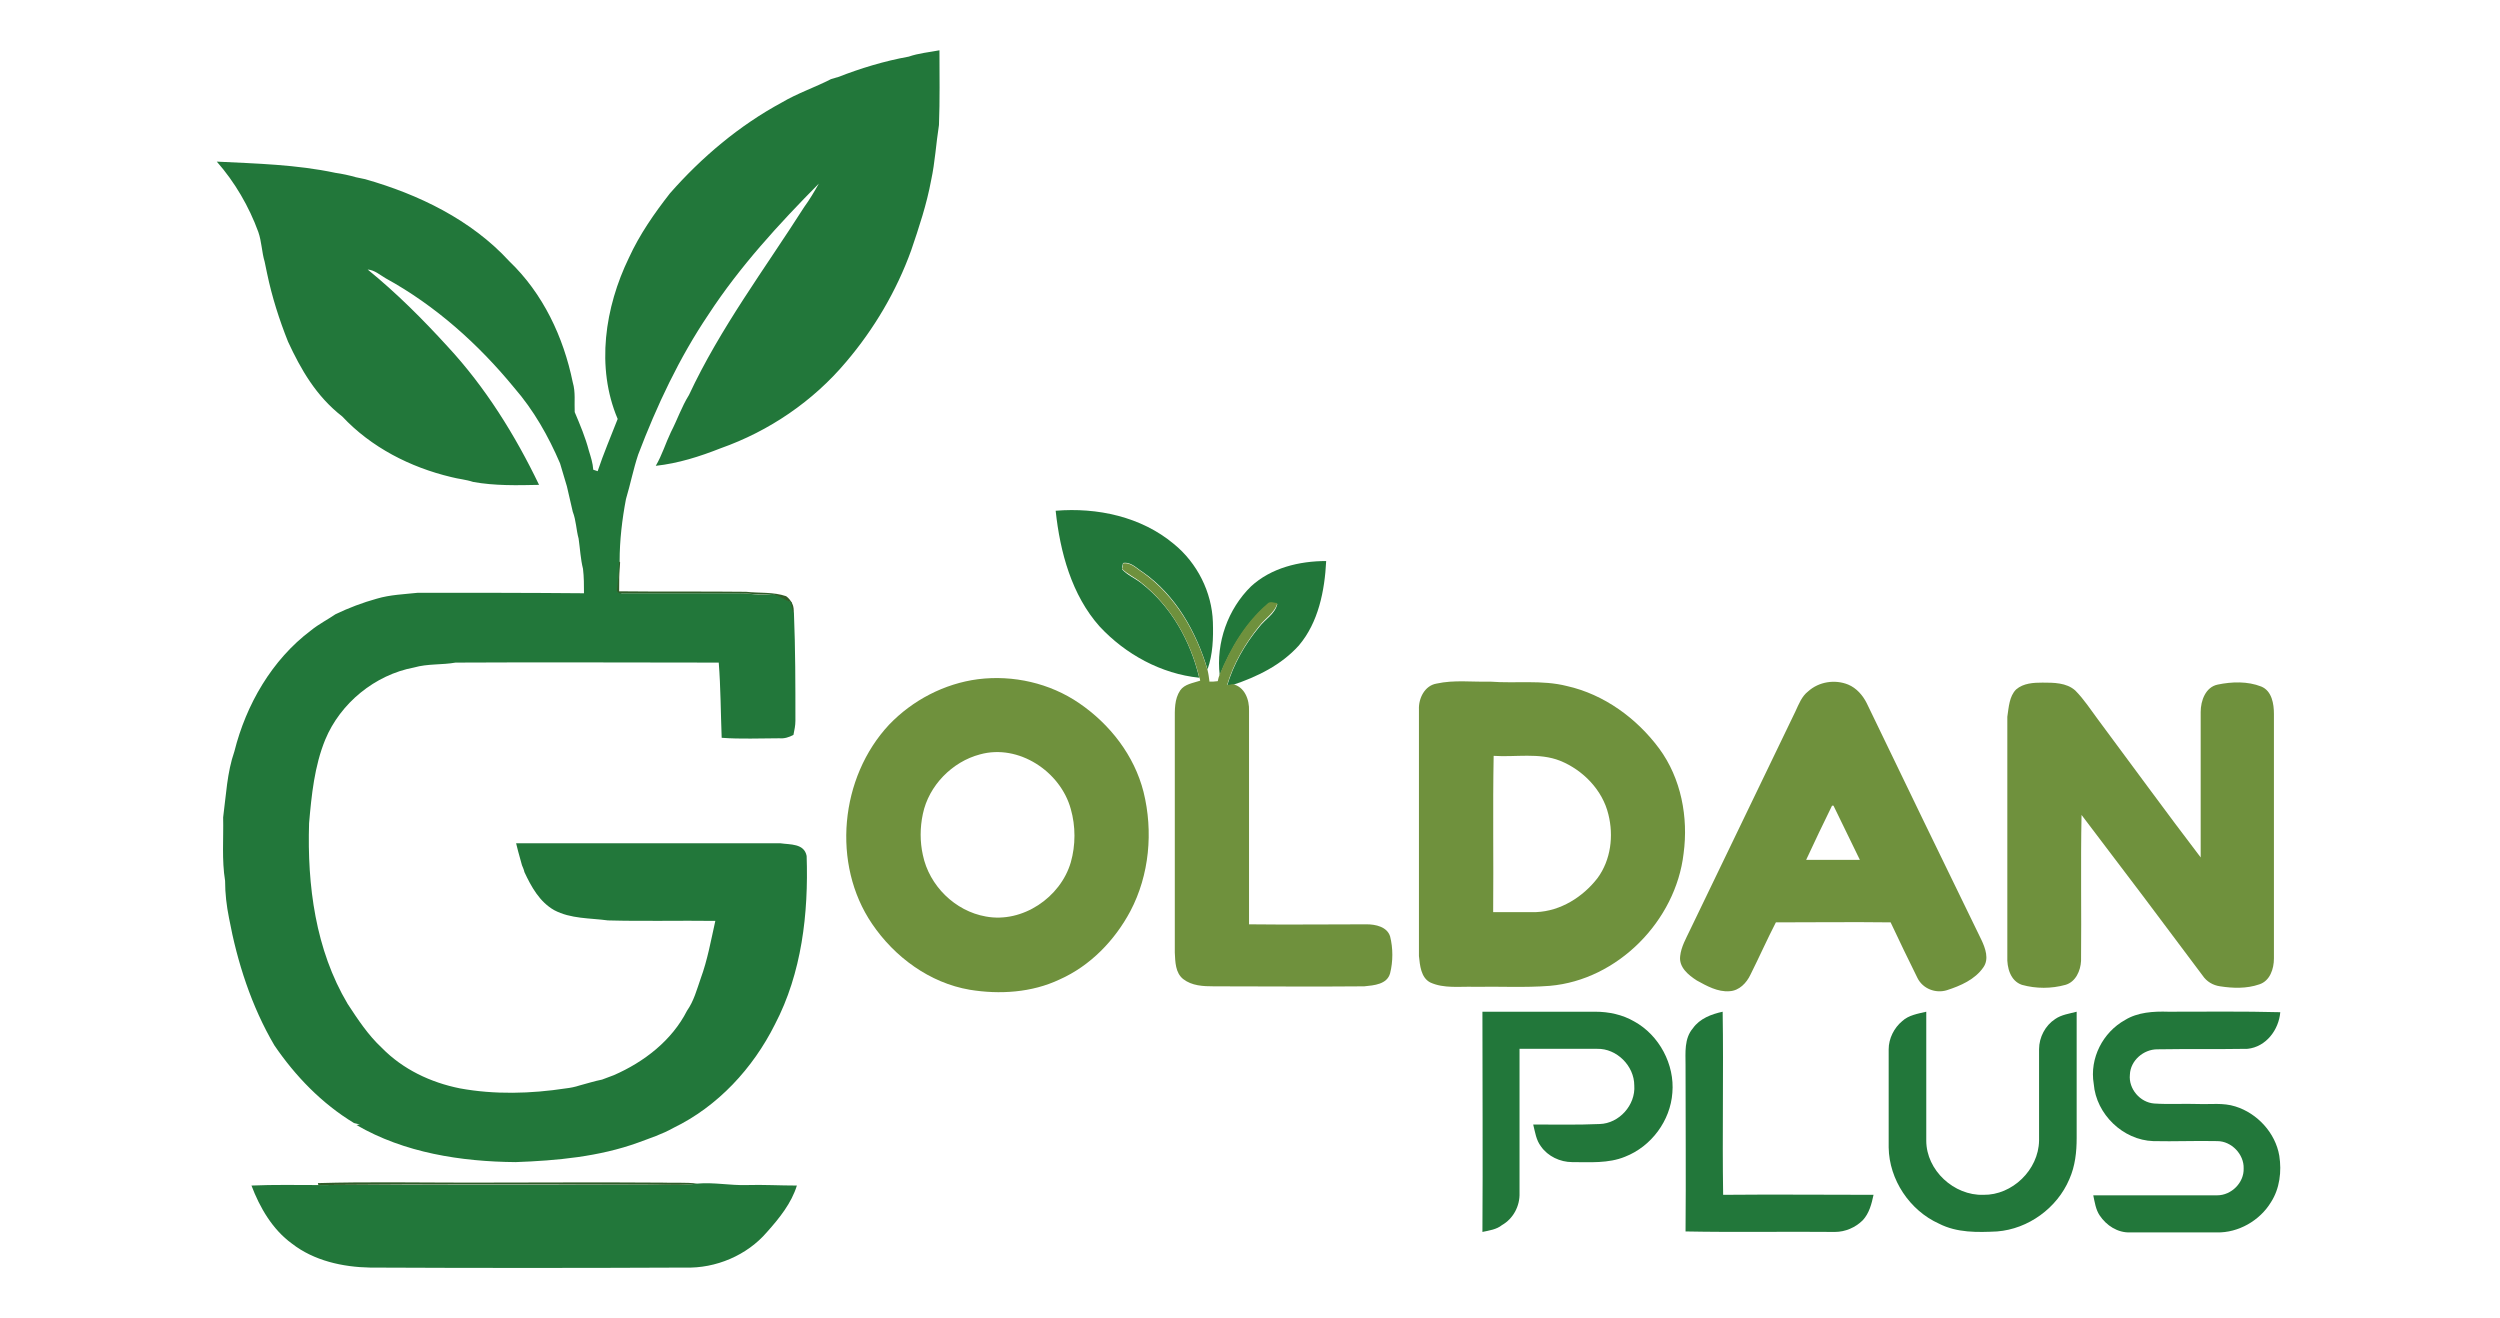
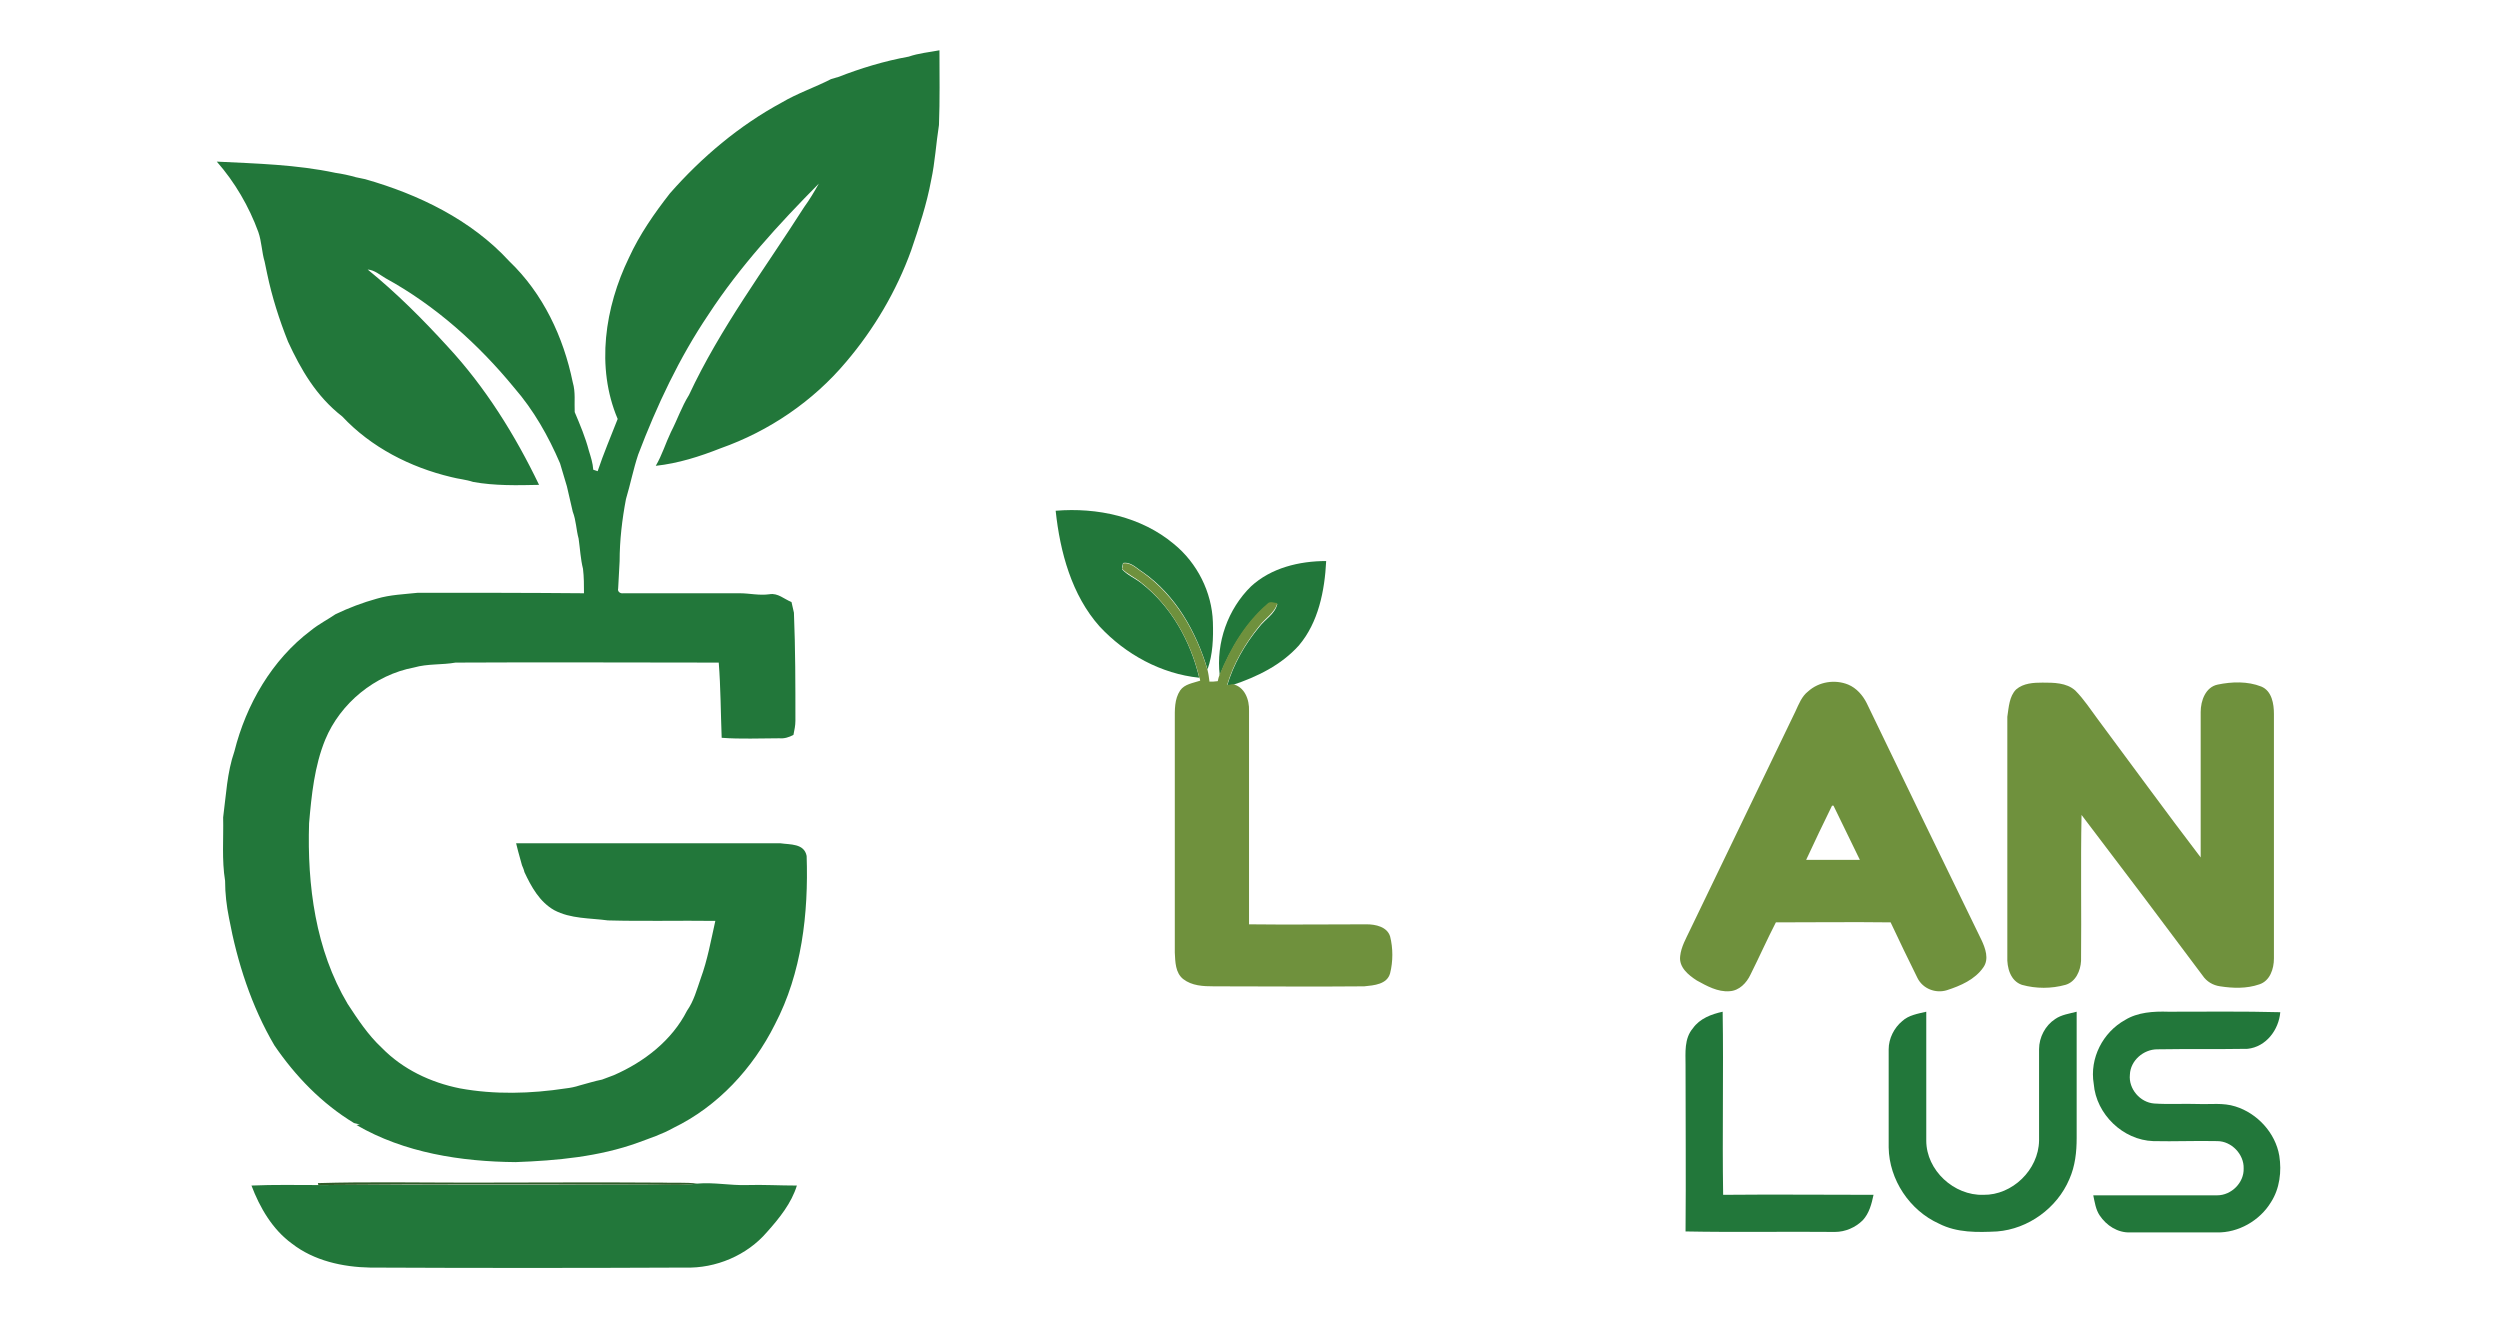
<svg xmlns="http://www.w3.org/2000/svg" version="1.1" id="Layer_1" x="0px" y="0px" viewBox="0 0 512 270" style="enable-background:new 0 0 512 270;" xml:space="preserve">
  <style type="text/css">
	.st0{fill:#22773A;}
	.st1{fill:#315C28;}
	.st2{fill:#6F913D;}
</style>
  <g>
    <g>
      <path class="st0" d="M186.1,11.6c2-0.7,4.2-0.9,6.3-1.3c0,5.1,0.1,10.2-0.1,15.3c-0.6,3.8-0.8,7.6-1.6,11.3    c-0.9,4.9-2.5,9.7-4.1,14.4c-3,8.3-7.6,16.1-13.3,22.8c-6.8,8.1-15.8,14.2-25.7,17.7c-4.3,1.7-8.7,3.1-13.3,3.6    c1.3-2.2,2-4.6,3.1-6.9c1.3-2.5,2.2-5.2,3.7-7.6c6.4-13.7,15.5-25.8,23.6-38.5c1.1-1.5,2.1-3.2,3-4.8c-8.2,8.3-16.2,17-22.6,26.8    c-6,8.9-10.6,18.7-14.4,28.7c-1,3-1.6,6.1-2.5,9.1c-0.8,4.2-1.3,8.5-1.3,12.7c-0.1,1.9-0.2,3.7-0.3,5.6c-0.2,0.7,0.5,1.1,1,1    c8,0,15.9,0,23.9,0c2,0,4,0.5,6.1,0.2c1.7-0.3,3,1,4.5,1.6c0.2,0.7,0.3,1.5,0.5,2.2l0,0.1c0.3,7.3,0.3,14.6,0.3,22    c0,1-0.2,1.9-0.4,2.9c-0.9,0.5-1.9,0.8-2.9,0.7c-3.9,0-7.9,0.2-11.8-0.1c-0.2-5.1-0.2-10.3-0.6-15.4c-18,0-35.9-0.1-53.9,0    c-2.8,0.5-5.7,0.2-8.5,1c-8,1.5-15.1,7.3-18.2,14.8c-2.2,5.4-2.8,11.3-3.3,17.1c-0.4,12.7,1.3,25.9,7.9,37c2.1,3.2,4.2,6.4,7,9    c4.3,4.4,10,7.1,16,8.3c7.1,1.3,14.5,1.1,21.7,0c0.9-0.1,1.9-0.3,2.8-0.6c1.5-0.4,3.1-0.9,4.6-1.2c0.8-0.3,1.6-0.6,2.4-0.9    c6.2-2.7,11.9-7.1,15-13.2c1.4-2,2-4.3,2.8-6.6c1.4-3.8,2.1-7.8,3-11.8c-7.3-0.1-14.7,0.1-22-0.1c-3.7-0.5-7.6-0.3-11-2.1    c-3-1.7-4.7-4.8-6.1-7.8c-0.1-0.5-0.3-0.9-0.5-1.4c-0.3-1-0.5-1.9-0.8-2.9c-0.1-0.5-0.3-1.1-0.4-1.6c18,0,36.1,0,54.1,0    c2,0.3,4.9,0,5.4,2.6c0.4,11.8-1,24-6.5,34.5c-4.5,9-11.7,16.8-20.8,21.2c-2.3,1.3-4.8,2.1-7.2,3c-8,2.9-16.7,3.7-25.1,4    c-11.2-0.1-22.8-1.9-32.6-7.6c0.2,0,0.5-0.1,0.7-0.1c-0.3-0.1-0.9-0.2-1.2-0.3c-6.6-4-12-9.6-16.3-15.9c-4.7-8-7.6-17-9.3-26.1    c-0.5-2.5-0.8-5-0.8-7.6c-0.7-4.3-0.3-8.7-0.4-13c0.6-4.5,0.8-9.2,2.3-13.5c2.4-9.6,7.7-18.8,15.7-24.8c1.6-1.3,3.4-2.2,5-3.3    c2.7-1.3,5.6-2.4,8.5-3.2c2.7-0.8,5.6-0.9,8.4-1.2c11.3,0,22.7,0,34,0.1c0-1.7,0-3.3-0.2-5c-0.5-2-0.6-4.1-0.9-6.2    c-0.5-1.8-0.5-3.7-1.2-5.5c-0.4-1.7-0.8-3.5-1.2-5.2c-0.5-1.6-0.9-3.1-1.4-4.7c-2.4-5.6-5.4-10.9-9.4-15.5    c-7.3-8.9-16.1-16.8-26.3-22.4c-1.2-0.7-2.3-1.7-3.7-1.8c5.9,4.8,11.3,10.2,16.4,15.8c7.7,8.3,13.8,18.1,18.7,28.3    c-4.5,0.1-9.1,0.2-13.5-0.6c-1.5-0.5-3-0.6-4.5-1c-8.4-2-16.4-6.1-22.3-12.4C64.7,81.1,61.6,75.6,59,70c-1.8-4.5-3.3-9.2-4.3-14    c-0.2-0.8-0.3-1.6-0.5-2.4c-0.6-2-0.6-4.1-1.3-6.1c-1.9-5.2-4.8-10.2-8.5-14.4c8.1,0.4,16.3,0.6,24.3,2.3c1.4,0.2,2.8,0.5,4.2,0.9    c0.6,0.1,1.3,0.3,1.9,0.4c10.9,3.1,21.7,8.3,29.5,16.8c6.9,6.6,11.1,15.5,13,24.8c0.6,2,0.3,4.1,0.4,6.1c1.1,2.6,2.2,5.2,2.9,7.9    c0.4,1.3,0.8,2.5,0.9,3.9c0.2,0.1,0.7,0.2,0.9,0.3c1.2-3.6,2.7-7.1,4.1-10.7c-4.5-10.6-2.6-22.9,2.3-33c2.2-4.8,5.2-9.1,8.4-13.2    c6.5-7.4,14.2-13.9,22.9-18.6c3.2-1.9,6.8-3.1,10.1-4.8c0.5-0.1,0.9-0.3,1.4-0.4C176.2,14,181.1,12.5,186.1,11.6z" />
      <path class="st0" d="M216.2,104.6c8.5-0.7,17.5,1.2,24.2,6.8c4.8,3.9,7.8,9.9,8,16c0.1,3.3,0,6.6-1.1,9.7    c-2.3-7.7-6.5-15.2-13.2-19.9c-1.3-0.8-2.5-2.2-4.1-1.9c-0.1,0.3-0.2,0.9-0.2,1.3c1.1,1.2,2.6,1.8,3.9,2.8    c6.2,4.8,10.1,11.9,11.9,19.4c-7.8-0.8-15.1-4.8-20.4-10.5C219.5,121.9,217.1,113.1,216.2,104.6z" />
      <path class="st0" d="M256.2,120.1c4.1-3.8,9.9-5.2,15.4-5.2c-0.3,6.1-1.6,12.6-5.6,17.3c-3.6,4-8.5,6.4-13.6,8.1    c-0.3,0-0.8,0.1-1.1,0.2c1.3-4.4,3.6-8.5,6.6-12.1c1.2-1.6,3.2-2.6,3.7-4.7c-0.7,0-1.5-0.5-2.1,0.2c-4.4,3.8-7.5,9-9.7,14.4    C249,131.6,251.5,124.7,256.2,120.1z" />
-       <path class="st0" d="M303.6,252.3c0.1-15,0-30.1,0-45.1c7.7,0,15.4,0,23.1,0c2.8,0,5.6,0.6,8,2c5.1,2.8,8.3,8.8,7.8,14.6    c-0.4,5.7-4.3,11-9.7,13.1c-3.4,1.4-7.2,1.1-10.8,1.1c-2.5,0-5-1.2-6.4-3.2c-1-1.3-1.2-2.9-1.6-4.5c4.5,0,9.1,0.1,13.6-0.1    c4-0.1,7.4-3.9,7.1-7.9c0-4-3.6-7.6-7.6-7.5c-5.3,0-10.6,0-15.9,0c0,9.8,0,19.6,0,29.5c0.1,2.7-1.3,5.3-3.6,6.6    C306.5,251.8,305,252,303.6,252.3z" />
      <path class="st0" d="M346.7,210.6c1.4-2,3.8-2.9,6.1-3.4c0.2,12.5-0.1,25,0.1,37.5c10.3-0.1,20.6,0,30.8,0    c-0.4,1.9-0.9,3.8-2.2,5.2c-1.5,1.5-3.6,2.4-5.7,2.4c-10.2-0.1-20.4,0.1-30.6-0.1c0.1-11.4,0-22.7,0-34.1    C345.2,215.6,344.9,212.7,346.7,210.6z" />
      <path class="st0" d="M389.6,209.1c1.3-1.2,3.2-1.5,4.9-1.9c0,8.8,0,17.6,0,26.4c0,6.1,5.7,11.3,11.7,11.1    c5.9,0.1,11.3-5.1,11.4-11.1c0-6.2,0-12.5,0-18.7c0-2.5,1.3-4.9,3.3-6.2c1.3-0.9,2.9-1.1,4.4-1.5c0,8.6,0,17.3,0,25.9    c0,2.8-0.3,5.7-1.5,8.4c-2.5,5.9-8.4,10.2-14.8,10.7c-4,0.2-8.2,0.3-11.9-1.6c-6-2.7-10.2-9-10.3-15.6c0-6.7,0-13.4,0-20.1    C386.8,212.7,387.9,210.5,389.6,209.1z" />
      <path class="st0" d="M435.2,208.9c2.6-1.6,5.8-1.8,8.9-1.7c7.6,0,15.3-0.1,22.9,0.1c-0.3,3.6-2.9,7.1-6.7,7.5    c-6.2,0.1-12.4,0-18.5,0.1c-2.8,0-5.5,2.3-5.6,5.2c-0.3,2.9,2.1,5.7,5,5.9c3,0.2,6,0,9,0.1c2.5,0.1,5.1-0.3,7.6,0.5    c4.5,1.4,8.2,5.4,9,10.1c0.5,3.2,0.1,6.7-1.7,9.5c-2.3,3.8-6.7,6.3-11.1,6.2c-5.9,0-11.8,0-17.7,0c-2.6,0.1-4.9-1.4-6.3-3.5    c-0.8-1.2-1-2.7-1.3-4.1c8.5,0,16.9,0,25.4,0c2.9,0,5.5-2.6,5.4-5.5c0.1-2.9-2.5-5.6-5.4-5.6c-4.4-0.1-8.8,0.1-13.1,0    c-6.2-0.2-11.7-5.5-12.2-11.7C427.9,216.7,430.7,211.4,435.2,208.9z" />
      <path class="st0" d="M142.8,242.4c3.4-0.3,6.7,0.4,10.1,0.3c3.4-0.1,6.8,0.1,10.3,0.1c-1.1,3.6-3.6,6.7-6.1,9.5    c-4.1,4.8-10.5,7.5-16.8,7.3c-21.5,0.1-43,0.1-64.5,0c-5.6-0.1-11.5-1.4-16-4.9c-4-2.9-6.6-7.4-8.3-11.9c4.6-0.2,9.2-0.1,13.8-0.1    c22.8-0.1,45.7,0,68.5-0.1C136.7,242.5,139.8,242.8,142.8,242.4z" />
    </g>
    <g>
-       <path class="st1" d="M126.8,115c0.1,0.1,0.2,0.1,0.2,0.2c-0.2,2-0.2,4-0.2,5.9c8.7,0.1,17.4,0,26,0.1c2.7,0.3,5.6,0,8.2,0.9    c1,0.7,1.9,2.3,1.4,3.4c-0.2-0.7-0.3-1.5-0.5-2.2c-1.5-0.5-2.8-1.8-4.5-1.6c-2,0.2-4-0.2-6.1-0.2c-8,0-15.9,0-23.9,0    c-0.6,0.1-1.3-0.3-1-1C126.6,118.7,126.7,116.9,126.8,115z" />
      <path class="st1" d="M65.1,242.3c10.2-0.3,20.5-0.1,30.7-0.1c13.3,0,26.5-0.1,39.8,0c2.4,0.1,4.8-0.1,7.2,0.2    c-3,0.4-6.1,0.2-9.1,0.2c-22.8,0-45.7-0.1-68.5,0.1L65.1,242.3z" />
    </g>
    <g>
      <path class="st2" d="M230,115.4c1.6-0.3,2.8,1.1,4.1,1.9c6.7,4.8,10.9,12.2,13.2,19.9c0.2,0.8,0.3,1.6,0.4,2.4    c0.5,0,1.1,0,1.7-0.1c0.1-0.5,0.2-0.9,0.4-1.4c2.2-5.4,5.2-10.5,9.7-14.4c0.6-0.7,1.4-0.2,2.1-0.2c-0.5,2-2.5,3.1-3.7,4.7    c-2.9,3.6-5.3,7.7-6.6,12.1c0.3,0,0.8-0.1,1.1-0.2c2.5,0.5,3.5,3.2,3.4,5.5c0,14.6,0,29.1,0,43.7c8,0.1,16.1,0,24.1,0    c1.8,0,4.2,0.5,4.8,2.5c0.6,2.4,0.6,5.1,0,7.5c-0.6,2.3-3.3,2.5-5.3,2.7c-10.3,0.1-20.5,0-30.8,0c-2.2,0-4.5-0.1-6.3-1.5    c-1.6-1.3-1.6-3.5-1.7-5.4c0-15.9,0-31.8,0-47.7c0-2-0.1-4.2,1.1-6c0.9-1.3,2.6-1.5,4.1-2c0-0.2-0.1-0.5-0.2-0.7    c-1.8-7.5-5.8-14.6-11.9-19.4c-1.2-1-2.8-1.7-3.9-2.8C229.9,116.4,230,115.8,230,115.4z" />
      <g>
-         <path class="st2" d="M200.3,139.1c7.2-0.9,14.7,0.8,20.7,4.9c6.3,4.3,11.3,10.7,13.2,18.2c2,8.1,1.2,17-2.7,24.4     c-3.2,6-8.2,11.2-14.5,14c-5.7,2.7-12.3,3.1-18.4,2.1c-8.2-1.4-15.4-6.7-20-13.5c-8.3-12.2-6.6-30,3.5-40.8     C186.9,143.4,193.4,140,200.3,139.1z M200.7,154.5c-5.7,1.5-10.5,6.4-11.7,12.2c-0.6,2.8-0.6,5.7,0,8.4     c1.3,6.3,6.6,11.5,12.9,12.6c7.5,1.4,15.3-3.9,17.4-11.1c1-3.5,1-7.4,0-10.9C217.2,158,208.6,152.3,200.7,154.5z" />
-       </g>
+         </g>
      <g>
-         <path class="st2" d="M294.2,140c3.6-0.8,7.3-0.3,11-0.4c5.2,0.4,10.6-0.4,15.7,0.9c7.6,1.7,14.3,6.6,18.9,12.8     c4.5,6.1,6,14.1,5,21.5c-1.6,13.8-13.5,25.9-27.4,27.1c-5.1,0.4-10.3,0.1-15.4,0.2c-3-0.1-6.3,0.4-9.1-0.9     c-1.9-1-2.1-3.5-2.3-5.4c0-16.8,0-33.6,0-50.5C290.5,143,291.8,140.4,294.2,140z M305.8,186.8c2.9,0,5.9,0,8.8,0     c5-0.2,9.6-3.1,12.6-7c2.7-3.7,3.3-8.6,2.2-13c-1.2-5-5.2-9.1-9.9-11c-4.3-1.7-9.1-0.7-13.6-1     C305.7,165.5,305.9,176.2,305.8,186.8z" />
-       </g>
+         </g>
      <g>
        <path class="st2" d="M370.3,141.6c2.2-2,5.5-2.5,8.2-1.4c1.7,0.7,3,2.2,3.8,3.8c7.8,16.2,15.6,32.3,23.5,48.5     c0.8,1.7,1.6,3.9,0.4,5.6c-1.7,2.5-4.7,3.8-7.5,4.7c-2.3,0.7-4.9-0.3-6-2.5c-1.9-3.8-3.7-7.6-5.5-11.4c-7.8-0.1-15.7,0-23.5,0     c-1.8,3.5-3.4,7.1-5.2,10.7c-0.8,1.7-2.3,3.3-4.3,3.4c-2.4,0.2-4.7-1.1-6.7-2.2c-1.7-1.1-3.7-2.7-3.4-5c0.2-1.9,1.2-3.6,2-5.3     c7.2-14.9,14.4-29.9,21.6-44.8C368.4,144.2,369,142.6,370.3,141.6z M375.2,165c-1.8,3.7-3.6,7.4-5.3,11.1c3.7,0,7.4,0,11,0     c-1.8-3.7-3.6-7.4-5.4-11.1C375.5,165,375.3,165,375.2,165z" />
      </g>
      <path class="st2" d="M412.9,141.2c1.5-1.3,3.6-1.4,5.4-1.4c2.3,0,4.9,0,6.7,1.6c1.8,1.8,3.2,4,4.7,6c7,9.4,13.9,18.9,21,28.2    c0-9.9,0-19.9,0-29.8c0-2.3,1-5.1,3.5-5.6c2.9-0.6,6.1-0.7,8.9,0.4c2.2,0.9,2.6,3.6,2.6,5.6c0,16.7,0,33.4,0,50.1    c0,2.1-0.8,4.6-3,5.3c-2.6,0.9-5.4,0.8-8,0.4c-1.5-0.2-2.8-1-3.6-2.2c-8.2-11-16.5-22-24.8-32.9c-0.2,9.9,0,19.9-0.1,29.9    c-0.1,2-1.1,4.3-3.2,4.9c-2.9,0.8-6,0.8-8.9,0c-2.4-0.8-3.1-3.6-3-5.8c0-16.4,0-32.7,0-49.1C411.4,144.8,411.5,142.6,412.9,141.2z    " />
    </g>
  </g>
</svg>